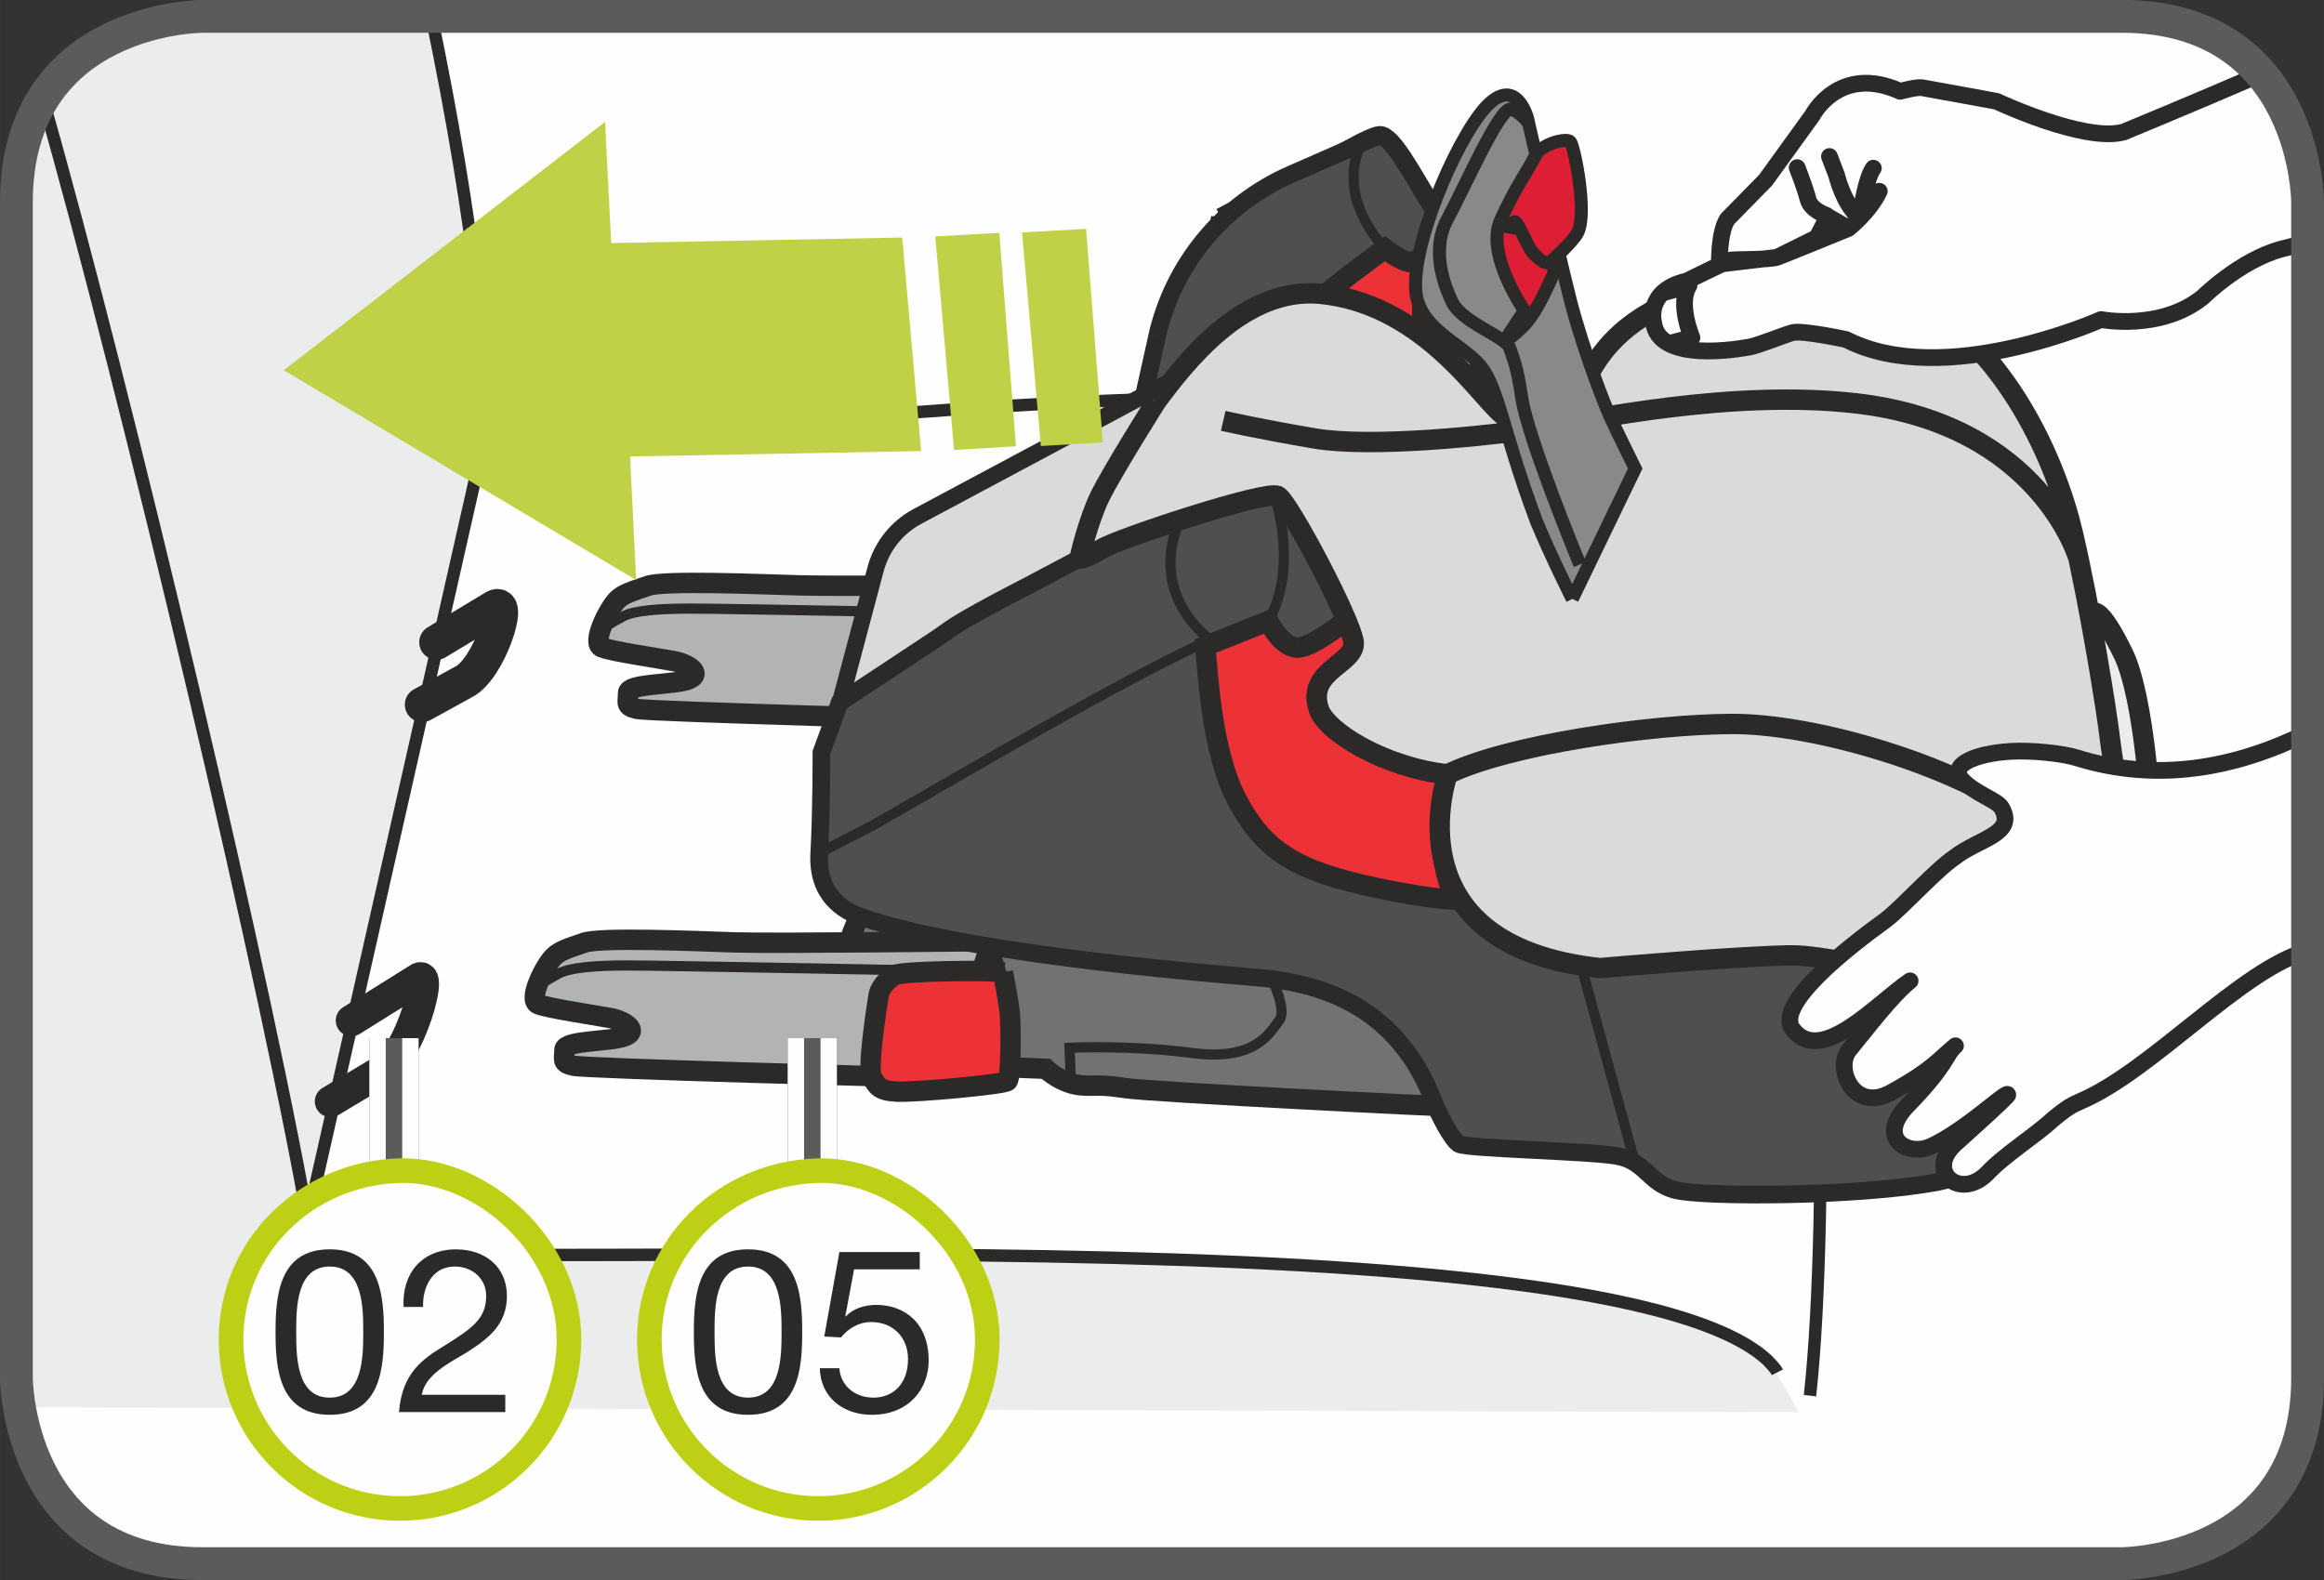
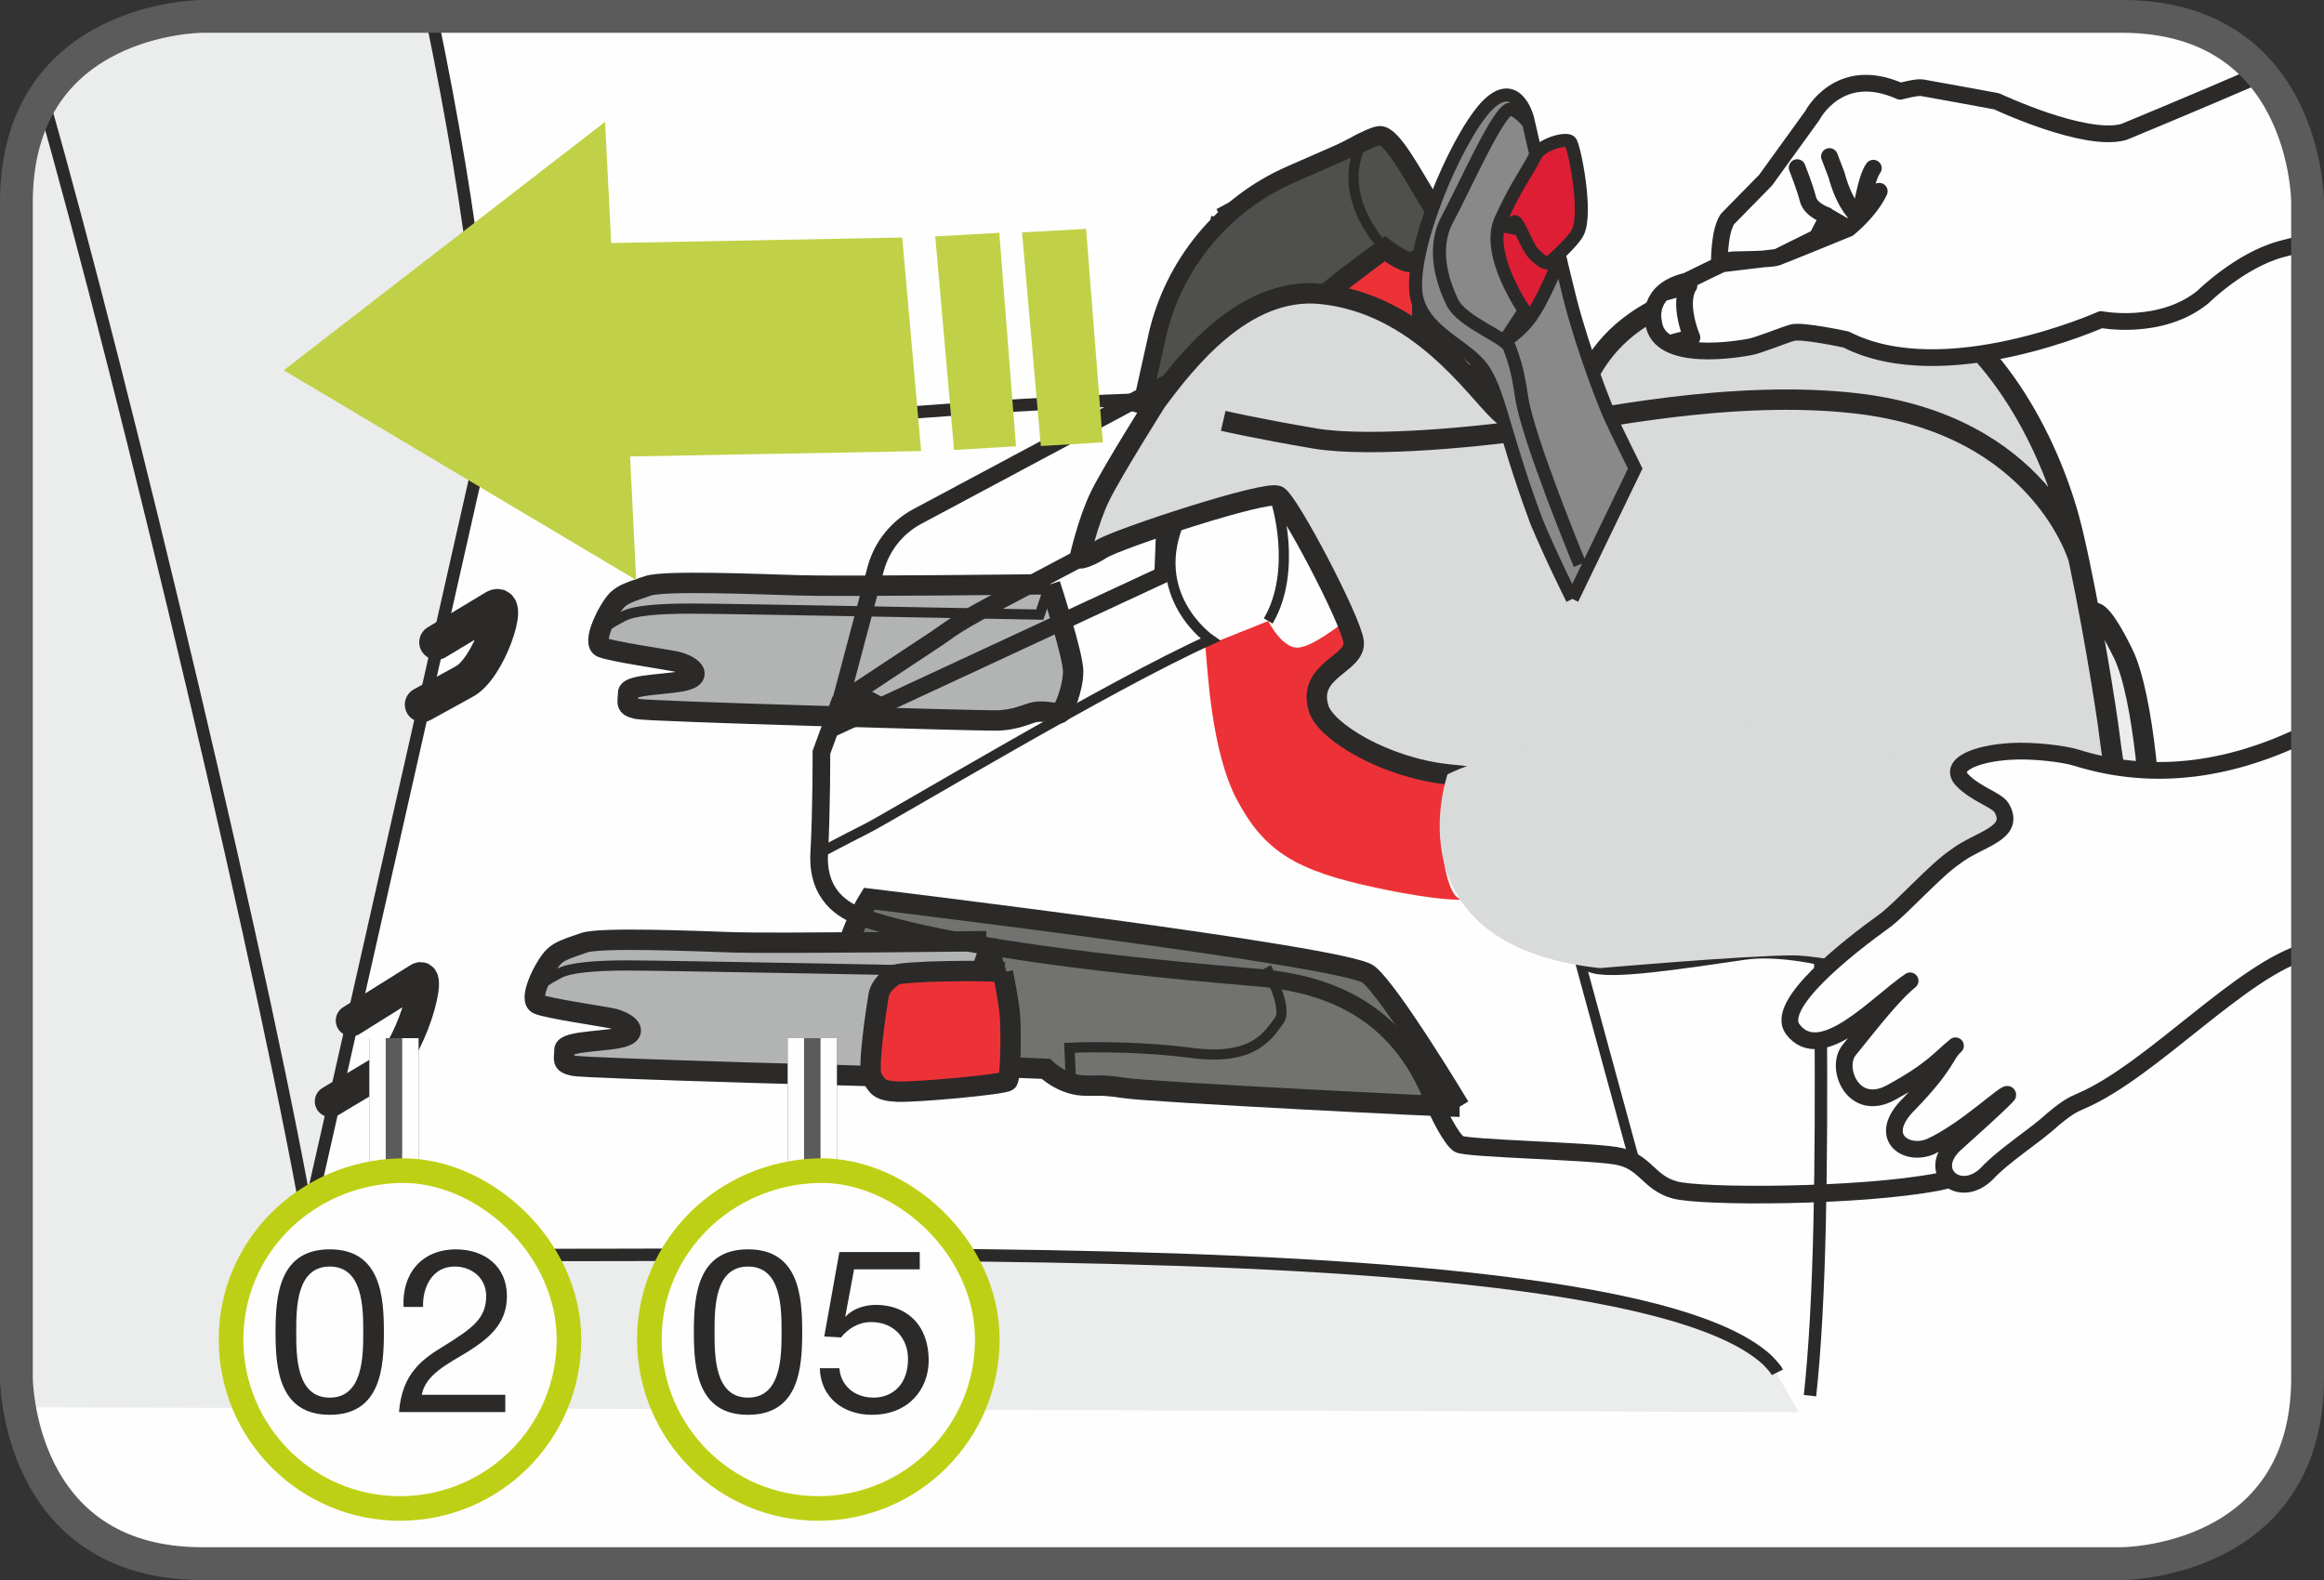
<svg xmlns="http://www.w3.org/2000/svg" xml:space="preserve" width="25mm" height="17mm" version="1.1" style="shape-rendering:geometricPrecision; text-rendering:geometricPrecision; image-rendering:optimizeQuality; fill-rule:evenodd; clip-rule:evenodd" viewBox="0 0 529.11 359.8">
  <rect x="0" y="0" width="529.11" height="359.8" fill="#333333" stroke="none" />
  <defs>
    <style type="text/css">
   
    .str6 {stroke:#2B2A29;stroke-width:3.81;stroke-miterlimit:4}
    .str0 {stroke:#2B2A29;stroke-width:2.83;stroke-miterlimit:4}
    .str5 {stroke:#2B2A29;stroke-width:2.32;stroke-miterlimit:10}
    .str13 {stroke:#BED015;stroke-width:5.6;stroke-miterlimit:2.613}
    .str4 {stroke:#2B2A29;stroke-width:4.01;stroke-miterlimit:4}
    .str7 {stroke:#2B2A29;stroke-width:2.97;stroke-miterlimit:4}
    .str3 {stroke:#2B2A29;stroke-width:4.64;stroke-miterlimit:10}
    .str12 {stroke:#FEFEFE;stroke-width:11.2;stroke-miterlimit:4}
    .str9 {stroke:#5B5B5B;stroke-width:7.47;stroke-miterlimit:4}
    .str10 {stroke:#5B5B5B;stroke-width:11.2;stroke-linejoin:bevel;stroke-miterlimit:4}
    .str11 {stroke:#FEFEFE;stroke-width:3.72;stroke-linejoin:bevel;stroke-miterlimit:4}
    .str1 {stroke:#2B2A29;stroke-width:7.16;stroke-linecap:round;stroke-miterlimit:4}
    .str2 {stroke:#2B2A29;stroke-width:7.95;stroke-linecap:round;stroke-miterlimit:4}
    .str8 {stroke:#2B2A29;stroke-width:3.81;stroke-linecap:round;stroke-linejoin:round;stroke-miterlimit:4}
    .fil3 {fill:none}
    .fil1 {fill:none;fill-rule:nonzero}
    .fil16 {fill:#FEFEFE}
    .fil2 {fill:#EBECEC}
    .fil5 {fill:#9D9E9E}
    .fil6 {fill:#4F4F4E}
    .fil7 {fill:#ED3237}
    .fil0 {fill:#FEFEFE;fill-rule:nonzero}
    .fil4 {fill:#EBECEC;fill-rule:nonzero}
    .fil9 {fill:#D9DADA;fill-rule:nonzero}
    .fil8 {fill:#B2B3B3;fill-rule:nonzero}
    .fil13 {fill:#898989;fill-rule:nonzero}
    .fil10 {fill:#727271;fill-rule:nonzero}
    .fil12 {fill:#4F4F4E;fill-rule:nonzero}
    .fil17 {fill:#2B2A29;fill-rule:nonzero}
    .fil14 {fill:#DD1E35;fill-rule:nonzero}
    .fil15 {fill:#C0D147;fill-rule:nonzero}
    .fil11 {fill:#ED3237;fill-rule:nonzero}
   
  </style>
  </defs>
  <g id="Слой_x0020_1">
    <path class="fil0" d="M46.06 3.73c0,0 -42.33,0 -42.33,42.33l0 267.68c0,0 0,42.33 42.33,42.33l436.99 0c0,0 42.33,0 42.33,-42.33l0 -267.68c0,0 0,-42.33 -42.33,-42.33l-436.99 0z" />
    <path class="fil1 str0" d="M57.71 295.34c37.39,-5.67 99.87,7.59 151.48,5.23 18.9,-0.91 43.53,4.78 69.07,11.91m133.83 5.35c4.74,-43.58 1.1,-125.06 2.08,-183.28 0.98,-76.19 -277.84,-29.93 -304.32,-33.26 -32.69,94.17 -16.62,95.62 -52.15,194.05" />
    <path class="fil2" d="M98.24 3.73c9.67,46.58 14.28,86.22 11.16,99.93l-40.35 178.42c-16.6,-26.35 -40.32,-64.36 -65.31,-106.65l0 -129.38 0 0c0,-42.33 42.33,-42.33 42.33,-42.33l52.17 0z" />
    <path class="fil3 str0" d="M98.24 3.73c9.67,46.58 14.28,86.23 11.16,99.93l-40.34 178.42c-18.11,-28.74 -41.37,-68.74 -65.32,-112.85" />
    <path class="fil2" d="M9.82 22.42c18.77,65.62 52.07,205.77 61.26,260.53 7.09,9.04 291.1,-10.22 331.32,26.65 0.93,0.95 6.61,10.97 7.1,11.97l-0.78 0 -404.31 -1.1c-0.68,-4.03 -0.68,-6.73 -0.68,-6.73l0 -267.68 0 0c0,-10.1 2.41,-17.78 6.08,-23.64z" />
    <path class="fil3 str0" d="M404.66 312.51c-0.47,-0.94 -1.43,-1.89 -2.37,-2.87 -40.21,-36.87 -324.21,-17.6 -331.32,-26.63 -9.16,-54.75 -42.44,-194.82 -61.22,-260.48" />
    <path class="fil3 str1" d="M75.25 250.82l11.83 -7.08c6.18,-3.32 11.85,-23.65 8.07,-20.8l-15.13 9.46" />
    <path class="fil3 str2" d="M96.14 160.46l9.45 -5.2c5.67,-2.84 10.89,-18.93 7.12,-17.01l-13.29 8.01" />
    <path class="fil4" d="M489.7 193.38c0.44,-7.04 -1.49,-34.65 -6.3,-44.52 -4.81,-9.83 -8.2,-13 -7.53,-4.06 0.65,8.9 2.99,45.32 5.22,50.73 2.24,5.41 2.32,2.9 5.15,5.48 0.98,0.9 3.16,-2.88 3.47,-7.63z" />
    <path class="fil1 str3" d="M489.7 193.38c0.44,-7.04 -1.49,-34.65 -6.3,-44.52 -4.81,-9.83 -8.2,-13 -7.53,-4.06 0.65,8.9 2.99,45.32 5.22,50.73 2.24,5.41 2.32,2.9 5.15,5.48 0.98,0.9 3.16,-2.88 3.47,-7.63" />
    <path class="fil5" d="M278.05 49.66l31.78 -16.93c0,0 3.26,-1.68 4.3,-1.71 2.65,-0.1 7.31,8.76 10.77,14.36 4.88,7.87 8.58,13.2 5.24,15.63 -3.14,2.29 -6.25,1.03 -6.22,5.23 -0.02,4.15 -1.02,11.45 3.16,15.6 4.17,4.16 31.28,10.33 35.44,10.33 4.16,-0.01 8.93,32.26 8.93,32.26l-102.68 -33.05 9.27 -41.71z" />
    <path class="fil3 str3" d="M278.05 49.66l31.78 -16.93c0,0 3.26,-1.68 4.3,-1.71 2.65,-0.1 7.31,8.76 10.77,14.36 4.88,7.87 8.58,13.2 5.24,15.63 -3.14,2.29 -6.25,1.03 -6.22,5.23 -0.02,4.15 -1.02,11.45 3.16,15.6 4.17,4.16 31.28,10.33 35.44,10.33 4.16,-0.01 8.93,32.26 8.93,32.26l-102.68 -33.05 9.27 -41.71" />
    <path class="fil6" d="M263.38 76.8c3.67,-16.53 15.02,-30.31 30.53,-37.09l15.91 -6.97c0,0 3.27,-1.69 4.31,-1.71 2.64,-0.1 7.31,8.76 10.77,14.36 4.89,7.87 8.58,13.2 5.24,15.62 -3.14,2.28 -6.25,1.03 -6.22,5.24 -0.02,4.14 -1.01,11.45 3.16,15.6 4.17,4.15 31.28,10.33 35.44,10.32 4.17,0 8.94,32.27 8.94,32.27l-111.5 -32.22 3.43 -15.41z" />
    <path class="fil3 str4" d="M263.38 76.8c3.67,-16.53 15.02,-30.31 30.53,-37.09l15.91 -6.97c0,0 3.27,-1.69 4.31,-1.71 2.64,-0.1 7.31,8.76 10.77,14.36 4.89,7.87 8.58,13.2 5.24,15.62 -3.14,2.28 -6.25,1.03 -6.22,5.24 -0.02,4.14 -1.01,11.45 3.16,15.6 4.17,4.15 31.28,10.33 35.44,10.32 4.17,0 8.94,32.27 8.94,32.27l-111.5 -32.22 3.43 -15.41" />
    <path class="fil7" d="M360.24 91.92c1.7,2.84 4.93,8.91 4.74,13.86 -0.26,6.68 -19.18,5.62 -28.39,3.98 -9.18,-1.63 -37.97,-38.04 -37.41,-39.97 0.55,-1.97 16.12,-13.15 16.12,-13.15 0,0 3.89,3.05 5.85,3.04 1.96,0 8.35,-5.85 8.35,-5.85l1.05 1.26c1.16,2.67 1.29,4.67 -0.4,5.91 -3.15,2.28 -6.25,1.03 -6.23,5.23 -0.01,4.14 -1.02,11.45 3.16,15.6 3.7,3.67 25.42,8.96 33.16,10.09z" />
    <path class="fil3 str3" d="M360.24 91.92c1.7,2.84 4.93,8.91 4.74,13.86 -0.26,6.68 -19.18,5.62 -28.39,3.98 -9.18,-1.63 -37.97,-38.04 -37.41,-39.97 0.55,-1.97 16.12,-13.15 16.12,-13.15 0,0 3.89,3.05 5.85,3.04 1.96,0 8.35,-5.85 8.35,-5.85l1.05 1.26c1.16,2.67 1.29,4.67 -0.4,5.91 -3.15,2.28 -6.25,1.03 -6.23,5.23 -0.01,4.14 -1.02,11.45 3.16,15.6 3.7,3.67 25.42,8.96 33.16,10.09" />
    <path class="fil8" d="M239.08 133.05c0,0 -47.97,0.56 -57.19,0.25 -9.24,-0.27 -30.56,-1.17 -34.36,0.11 -3.82,1.3 -5.62,1.84 -7.01,3.2 -2,2.01 -6,9.89 -3.47,10.83 2.56,0.97 13.4,2.53 16.57,3.15 3.16,0.61 6.37,2.84 3.19,4.11 -3.17,1.31 -13.84,0.9 -13.81,3.1 0.01,2.23 -0.81,3.02 2.07,3.64 2.84,0.61 76.68,2.66 81.44,2.63 4.77,0.01 7.33,-1.61 9.23,-1.94 1.93,-0.3 4.47,0.32 5.42,0.32 0.96,-0.01 3.17,-5.74 3.17,-9.57 -0.02,-3.81 -5.24,-19.82 -5.24,-19.82z" />
    <path class="fil1 str3" d="M239.08 133.05c0,0 -47.97,0.56 -57.19,0.25 -9.24,-0.27 -30.56,-1.17 -34.36,0.11 -3.82,1.3 -5.62,1.84 -7.01,3.2 -2,2.01 -6,9.89 -3.47,10.83 2.56,0.97 13.4,2.53 16.57,3.15 3.16,0.61 6.37,2.84 3.19,4.11 -3.17,1.31 -13.84,0.9 -13.81,3.1 0.01,2.23 -0.81,3.02 2.07,3.64 2.84,0.61 76.68,2.66 81.44,2.63 4.77,0.01 7.33,-1.61 9.23,-1.94 1.93,-0.3 4.47,0.32 5.42,0.32 0.96,-0.01 3.17,-5.74 3.17,-9.57 -0.02,-3.81 -5.24,-19.82 -5.24,-19.82" />
    <path class="fil1 str5" d="M239.08 133.05l-2.36 6.91c0,0 -72.42,-1.41 -79.53,-1.37 -7.15,0.01 -12.83,0.4 -15.42,1.82 -2.56,1.37 -6.14,3.17 -5.73,5.75" />
-     <path class="fil9" d="M189.73 165.78l9.61 -36.14c1.37,-5.17 4.82,-9.52 9.53,-12.04l57.57 -30.77 -1.73 44.11 -74.99 34.85z" />
    <path class="fil1 str6" d="M189.73 165.78l9.61 -36.14c1.37,-5.17 4.82,-9.52 9.53,-12.04l57.57 -30.77 -1.73 44.11 -74.99 34.85" />
    <path class="fil10" d="M332.31 252.03c-3.49,0.02 -69.7,-3.32 -76.07,-4.24 -6.36,-0.95 -6.22,-0.39 -9.86,-0.61 -4.77,-0.32 -8.29,-3.79 -8.29,-3.79 0,0 -38.5,-1.49 -42.32,-2.15 -3.84,-0.61 -3.55,-22.57 -2.3,-27.04 1.26,-4.45 4.43,-9.54 4.43,-9.54 0,0 108.55,13.09 113.64,17.21 5.12,4.12 20.77,30.16 20.77,30.16z" />
    <path class="fil1 str3" d="M332.31 252.03c-3.49,0.02 -69.7,-3.32 -76.07,-4.24 -6.36,-0.95 -6.22,-0.39 -9.86,-0.61 -4.77,-0.32 -8.29,-3.79 -8.29,-3.79 0,0 -38.5,-1.49 -42.32,-2.15 -3.84,-0.61 -3.55,-22.57 -2.3,-27.04 1.26,-4.45 4.43,-9.54 4.43,-9.54 0,0 108.55,13.09 113.64,17.21 5.12,4.12 20.77,30.16 20.77,30.16" />
    <path class="fil1 str5" d="M288.31 220.33c0,0 5.11,9.24 2.9,12.09 -2.23,2.88 -5.39,9.24 -19.71,7.38 -14.32,-1.88 -28.01,-1.2 -28.01,-1.2l0.34 7.94" />
    <path class="fil8" d="M224.57 214.32c0,0 -47.94,0.57 -57.16,0.29 -9.24,-0.31 -30.57,-1.22 -34.39,0.06 -3.81,1.31 -5.62,1.87 -6.97,3.22 -2.03,2 -6.04,9.89 -3.47,10.82 2.52,0.95 13.34,2.54 16.54,3.15 3.19,0.64 6.36,2.85 3.19,4.11 -3.19,1.29 -13.82,0.9 -13.81,3.11 0.01,2.22 -0.79,2.98 2.06,3.61 2.86,0.64 76.69,2.67 81.45,2.65 4.79,-0.01 7.35,-1.6 9.25,-1.92 1.9,-0.33 4.46,0.3 5.41,0.3 0.92,0 3.14,-5.74 3.13,-9.56 -0.01,-3.81 -5.24,-19.84 -5.24,-19.84z" />
    <path class="fil1 str3" d="M224.57 214.32c0,0 -47.94,0.57 -57.16,0.29 -9.24,-0.31 -30.57,-1.22 -34.39,0.06 -3.81,1.31 -5.62,1.87 -6.97,3.22 -2.03,2 -6.04,9.89 -3.47,10.82 2.52,0.95 13.34,2.54 16.54,3.15 3.19,0.64 6.36,2.85 3.19,4.11 -3.19,1.29 -13.82,0.9 -13.81,3.11 0.01,2.22 -0.79,2.98 2.06,3.61 2.86,0.64 76.69,2.67 81.45,2.65 4.79,-0.01 7.35,-1.6 9.25,-1.92 1.9,-0.33 4.46,0.3 5.41,0.3 0.92,0 3.14,-5.74 3.13,-9.56 -0.01,-3.81 -5.24,-19.84 -5.24,-19.84" />
    <path class="fil11" d="M228.34 221.42c-2.17,-0.57 -23.35,-0.33 -24.73,0.67 -1.38,0.99 -3.16,2.37 -3.57,4.54 -0.37,2.17 -2.69,17.02 -1.5,18.79 1.19,1.78 1.37,2.98 5.74,3.17 4.35,0.19 24.32,-1.64 25.11,-2.43 0.8,-0.8 0.78,-12.08 0.55,-14.85 -0.18,-2.76 -1.6,-9.89 -1.6,-9.89z" />
    <path class="fil1 str3" d="M228.34 221.42c-2.17,-0.57 -23.35,-0.33 -24.73,0.67 -1.38,0.99 -3.16,2.37 -3.57,4.54 -0.37,2.17 -2.69,17.02 -1.5,18.79 1.19,1.78 1.37,2.98 5.74,3.17 4.35,0.19 24.32,-1.64 25.11,-2.43 0.8,-0.8 0.78,-12.08 0.55,-14.85 -0.18,-2.76 -1.6,-9.89 -1.6,-9.89" />
    <path class="fil1 str5" d="M224.57 214.32l-2.37 6.91c0,0 -72.38,-1.39 -79.5,-1.38 -7.12,0.02 -12.85,0.46 -15.43,1.81 -2.58,1.41 -6.13,3.2 -5.73,5.76" />
    <path class="fil1 str3" d="M199.29 157.9c0,0 -0.42,0.79 -3.12,1.69 -2.73,0.92 -4.96,-0.43 -4.96,-0.43" />
-     <path class="fil12" d="M233.34 133.77c8.2,-4.24 55.21,-30.33 59.13,-24.2 3.93,6.18 19.82,29.79 19.82,33.7 0.01,3.9 -2.6,14.48 1.33,17.81 3.91,3.33 58.26,16.77 58.27,19.56 0,2.81 42.6,13.33 57.09,14.95 34.14,3.87 41.75,42.63 51.23,42.04 0,0 -21.12,28.1 -39.02,31.52 -17.89,3.42 -53.68,3.49 -59.86,1.83 -6.15,-1.66 -6.71,-6.7 -13.42,-7.78 -6.72,-1.12 -34.14,-1.63 -35.8,-2.7 -1.7,-1.14 -4.63,-6.93 -5.63,-9.53 -8.24,-21.5 -24.8,-26.54 -37.85,-28.13 -4.5,-0.52 -66.53,-4.91 -92.58,-14.03 -4.1,-1.46 -10.07,-5.01 -9.54,-14.54 0.54,-9.5 0.5,-22.93 0.5,-22.93l4.15 -11.34 20.46 -13.53c5.85,-3.74 3.28,-3.15 21.71,-12.72z" />
    <path class="fil1 str4" d="M233.34 133.77c8.2,-4.24 55.21,-30.33 59.13,-24.2 3.93,6.18 19.82,29.79 19.82,33.7 0.01,3.9 -2.6,14.48 1.33,17.81 3.91,3.33 58.26,16.77 58.27,19.56 0,2.81 42.6,13.33 57.09,14.95 34.14,3.87 41.75,42.63 51.23,42.04 0,0 -21.12,28.1 -39.02,31.52 -17.89,3.42 -53.68,3.49 -59.86,1.83 -6.15,-1.66 -6.71,-6.7 -13.42,-7.78 -6.72,-1.12 -34.14,-1.63 -35.8,-2.7 -1.7,-1.14 -4.63,-6.93 -5.63,-9.53 -8.24,-21.5 -24.8,-26.54 -37.85,-28.13 -4.5,-0.52 -66.53,-4.91 -92.58,-14.03 -4.1,-1.46 -10.07,-5.01 -9.54,-14.54 0.54,-9.5 0.5,-22.93 0.5,-22.93l4.15 -11.34 20.46 -13.53c5.85,-3.74 3.28,-3.15 21.71,-12.72" />
    <path class="fil11" d="M295.77 147.45c3.17,-0.36 8.91,-4.76 10.72,-6.22 0.95,2.19 1.55,3.93 1.69,4.92 0.64,5.08 -10.81,6.38 -7.93,15.3 1.68,5.19 14.98,13.31 29.32,14.88 5.09,0.56 -2.1,-5.43 -1.24,16.31 0.07,1.72 1.16,11.53 4.35,12.18 0.34,0.09 -4.68,0.46 -19.14,-2.61 -18.49,-3.9 -25.62,-8.29 -31.88,-20 -5.88,-11.01 -6.7,-29.53 -7.24,-35.07l14.32 -5.72c0,0 3.23,6.5 7.02,6.04z" />
-     <path class="fil1 str3" d="M295.77 147.45c3.17,-0.36 8.91,-4.76 10.72,-6.22 0.95,2.19 1.55,3.93 1.69,4.92 0.64,5.08 -10.81,6.38 -7.93,15.3 1.68,5.19 14.98,13.31 29.32,14.88 5.09,0.56 -2.1,-5.43 -1.24,16.31 0.07,1.72 1.16,11.53 4.35,12.18 0.34,0.09 -4.68,0.46 -19.14,-2.61 -18.49,-3.9 -25.62,-8.29 -31.88,-20 -5.88,-11.01 -6.7,-29.53 -7.24,-35.07l14.32 -5.72c0,0 3.23,6.5 7.02,6.04" />
    <path class="fil1 str5" d="M372.11 264.34l-13.17 -48.31m-172.42 -21.74c0,0 5,-2.67 10.71,-5.56 5.72,-2.87 56.09,-33.14 78.34,-43.05 0,0 -14.77,-10.15 -6.67,-27.83" />
    <path class="fil9" d="M263.18 91.52c6.65,-8.93 19.91,-26.3 37.47,-24.61 22.29,2.19 35.05,21.55 40.8,26.94 5.74,5.42 14.96,2.54 17.78,-3.53 2.87,-6.07 6.03,-13.37 16.84,-19.44 11.18,-6.29 39.41,-14.44 59.81,-3.02 21.06,11.77 32.23,37.14 36.09,53.69 3.86,16.52 7.77,41 8.41,46.75 0.65,5.73 5.17,31.16 6.15,41.36 0.97,10.17 1.67,24.49 -5.64,28.65 -7.31,4.16 -23.26,-4.4 -34.73,-10.1 -11.45,-5.71 -35.34,-13.93 -49.02,-11.97 -13.67,1.95 -31.35,4.82 -34.91,2.78 -3.58,-2.05 -3.28,-6.15 -6.45,-6.81 -3.2,-0.64 -5.12,-2.53 -6.4,-5.73 -1.27,-3.15 -4.82,-23.83 -5.47,-25.42 -1.56,-3.83 -9.25,-4.17 -14.33,-4.73 -14.34,-1.57 -27.64,-9.69 -29.32,-14.88 -2.88,-8.91 8.57,-10.21 7.93,-15.3 -0.66,-5.08 -14.73,-31.79 -17.27,-33.21 -2.55,-1.42 -36.56,9.78 -40.08,12.05 -3.49,2.22 -5.07,2.21 -5.07,2.21 0,0 1.9,-8.57 4.73,-14.3 2.84,-5.76 12.69,-21.38 12.69,-21.38z" />
    <path class="fil1 str3" d="M263.18 91.52c6.65,-8.93 19.91,-26.3 37.47,-24.61 22.29,2.19 35.05,21.55 40.8,26.94 5.74,5.42 14.96,2.54 17.78,-3.53 2.87,-6.07 6.03,-13.37 16.84,-19.44 11.18,-6.29 39.41,-14.44 59.81,-3.02 21.06,11.77 32.23,37.14 36.09,53.69 3.86,16.52 7.77,41 8.41,46.75 0.65,5.73 5.17,31.16 6.15,41.36 0.97,10.17 1.67,24.49 -5.64,28.65 -7.31,4.16 -23.26,-4.4 -34.73,-10.1 -11.45,-5.71 -35.34,-13.93 -49.02,-11.97 -13.67,1.95 -31.35,4.82 -34.91,2.78 -3.58,-2.05 -3.28,-6.15 -6.45,-6.81 -3.2,-0.64 -5.12,-2.53 -6.4,-5.73 -1.27,-3.15 -4.82,-23.83 -5.47,-25.42 -1.56,-3.83 -9.25,-4.17 -14.33,-4.73 -14.34,-1.57 -27.64,-9.69 -29.32,-14.88 -2.88,-8.91 8.57,-10.21 7.93,-15.3 -0.66,-5.08 -14.73,-31.79 -17.27,-33.21 -2.55,-1.42 -36.56,9.78 -40.08,12.05 -3.49,2.22 -5.07,2.21 -5.07,2.21 0,0 1.9,-8.57 4.73,-14.3 2.84,-5.76 12.69,-21.38 12.69,-21.38m210.09 35.82c0,0 -8.65,-30.62 -50.57,-35.47 -28.39,-3.29 -60.38,3.76 -72.09,5.58 -11.72,1.83 -38.31,4.61 -51.36,2.39 -13.1,-2.23 -20.77,-4.01 -20.77,-4.01" />
    <path class="fil9" d="M487.13 215.26c0,0 -9.38,-17.3 -26.05,-29.25 -16.69,-11.97 -48.05,-21.19 -66.7,-21.15 -18.65,0.06 -51.06,4.73 -64.81,11.46 0,0 -13.71,38.92 34.7,44.14 0,0 33.11,-2.9 44.06,-2.9 5.79,0 22.32,3.48 22.32,3.48 0,0 39.42,17.39 41.45,18.26 2.03,0.87 18.19,1.2 15.04,-24.04z" />
-     <path class="fil1 str3" d="M487.13 215.26c0,0 -9.38,-17.3 -26.05,-29.25 -16.69,-11.97 -48.05,-21.19 -66.7,-21.15 -18.65,0.06 -51.06,4.73 -64.81,11.46 0,0 -13.71,38.92 34.7,44.14 0,0 33.11,-2.9 44.06,-2.9 5.79,0 22.32,3.48 22.32,3.48 0,0 39.42,17.39 41.45,18.26 2.03,0.87 18.19,1.2 15.04,-24.04" />
    <path class="fil1 str5" d="M290.07 112.93c0.58,0.87 5.45,16.96 -1.33,28.48m20.75 -107.6c-0.29,0.87 -5.18,10.31 5.81,22.84" />
    <path class="fil13" d="M357.97 136.39c0,0 -4.83,-9.63 -8.13,-17.57 -8.34,-22.27 -8.66,-31.91 -13.89,-36.7 -3.94,-3.99 -12.07,-7.41 -13.45,-14.63 -1.87,-10.06 8.62,-35.1 15.66,-42.99 6.96,-7.6 9.59,2.32 9.59,2.32 0,0 6.67,29.22 9.82,41.74 3.23,12.28 7.97,24.02 9.03,26.39 1.05,2.37 5.7,11.75 5.7,11.75l-14.33 29.68z" />
    <path class="fil1 str7" d="M357.97 136.39c0,0 -4.83,-9.63 -8.13,-17.57 -8.34,-22.27 -8.66,-31.91 -13.89,-36.7 -3.94,-3.99 -12.07,-7.41 -13.45,-14.63 -1.87,-10.06 8.62,-35.1 15.66,-42.99 6.96,-7.6 9.59,2.32 9.59,2.32 0,0 6.67,29.22 9.82,41.74 3.23,12.28 7.97,24.02 9.03,26.39 1.05,2.37 5.7,11.75 5.7,11.75l-14.33 29.68m1.72 -7.83c0,0 -11.83,-28.63 -13.23,-37.98 -1.09,-7.38 -1.92,-8.8 -2.73,-11.32 -0.79,-2.53 -10.72,-5.69 -13.09,-10.42 -1.31,-2.73 -5.14,-11.36 -1.17,-18.79 3.93,-7.24 12.03,-25.8 14.53,-25.18 2.02,0.51 4.02,3.18 4.02,3.18" />
    <path class="fil13" d="M342.7 77.34c0.32,0.54 4.3,-2.87 5.75,-5.03 1.47,-2.1 4.52,-7.74 5.34,-11.74l-11.09 16.78z" />
    <path class="fil1 str7" d="M342.7 77.34c0.32,0.54 4.3,-2.87 5.75,-5.03 1.47,-2.1 4.52,-7.74 5.34,-11.74l-11.09 16.78" />
    <path class="fil14" d="M347.52 71.41c0,0 -9.48,-13.22 -5.88,-21.29 3.7,-8.15 6.03,-10.84 7.98,-14.77 1.28,-2.5 6.97,-4.06 7.89,-3.08 0.9,0.91 3.99,16.35 1.67,20.72 -1.14,2.21 -6.02,6.47 -6.02,6.47l0.81 2.21c0,0 -4.47,10.57 -6.12,10.68l-0.34 -0.94z" />
    <path class="fil1 str7" d="M347.52 71.41c0,0 -9.48,-13.22 -5.88,-21.29 3.7,-8.15 6.03,-10.84 7.98,-14.77 1.28,-2.5 6.97,-4.06 7.89,-3.08 0.9,0.91 3.99,16.35 1.67,20.72 -1.14,2.21 -6.02,6.47 -6.02,6.47l0.81 2.21c0,0 -4.47,10.57 -6.12,10.68l-0.34 -0.94m-3.98 -18.21c0,0 0.63,-3.1 1.48,-2.68 0.82,0.44 2.72,5.67 4.06,7.12 1.39,1.43 3.1,2.99 4.09,1.83" />
    <path class="fil15" d="M247.27 52.12l-14.58 0.8 4.28 48.65 14.11 -0.84 -3.81 -48.61zm-19.76 0.9l-14.58 0.81 4.28 48.64 14.1 -0.84 -3.8 -48.61zm-17.79 49.7l-4.31 -48.63 -66.26 1.26 -1.39 -27.6 -73.16 56.56 80.23 47.77 -1.38 -28.13 66.28 -1.23z" />
    <path class="fil16" d="M525.38 166.86c-16.64,8.19 -34.36,11.41 -52.66,5.68 -2.87,-0.9 -10,-1.75 -15.03,-1.43 -8.21,0.51 -14.07,3.17 -10.98,6.49 3.1,3.28 7.95,4.55 9.01,6.38 3.43,5.95 -5.29,7 -10.64,11.2 -4.26,2.84 -11.81,11.27 -15.73,14.31 -9.06,6.53 -25.26,19.32 -21.22,24.85 6.45,8.58 19.2,-5.89 26.75,-10.98 -4.13,3.33 -9.55,10.45 -13.89,15.78 -3.29,4.04 0.94,14.35 9.53,9.66 9.43,-5.16 10.91,-7.56 14.69,-10.65 -2.38,2.1 -1.62,3.97 -10.5,13.18 -7.68,7.53 -0.76,12.1 4.76,9.79 8.24,-3.73 17.91,-13.29 17.64,-11.76 -0.21,0.28 -0.83,1.15 -12.04,11.2 -6.65,6.18 1.1,12.82 7.29,6.7 4,-4.3 10.93,-8.56 15.03,-12.37 4.33,-3.6 5.09,-3.46 6.44,-4.17 16.18,-6.96 36.61,-30.12 51.54,-34.15l0 -49.71z" />
    <path class="fil3 str8" d="M525.38 166.86c-16.64,8.19 -34.36,11.41 -52.66,5.68 -2.87,-0.9 -10,-1.75 -15.03,-1.43 -8.21,0.51 -14.07,3.17 -10.98,6.49 3.1,3.28 7.95,4.55 9.01,6.38 3.43,5.95 -5.29,7 -10.64,11.2 -4.26,2.84 -11.81,11.27 -15.73,14.31 -9.06,6.53 -25.26,19.32 -21.22,24.85 6.45,8.58 19.2,-5.89 26.75,-10.98 -4.13,3.33 -9.55,10.45 -13.89,15.78 -3.29,4.04 0.94,14.35 9.53,9.66 9.43,-5.16 10.91,-7.56 14.69,-10.65 -2.38,2.1 -1.62,3.97 -10.5,13.18 -7.68,7.53 -0.76,12.1 4.76,9.79 8.24,-3.73 17.91,-13.29 17.64,-11.76 -0.21,0.28 -0.83,1.15 -12.04,11.2 -6.65,6.18 1.1,12.82 7.29,6.7 4,-4.3 10.93,-8.56 15.03,-12.37 4.33,-3.6 5.09,-3.46 6.44,-4.17 16.18,-6.96 36.61,-30.12 51.54,-34.15" />
    <path class="fil16" d="M525.38 55.22c-2.75,0.66 -4.84,1.19 -6.03,1.51 -9.41,2.57 -17.8,10.91 -17.8,10.91 -9.59,7.79 -23.19,5.13 -23.19,5.13 0,0 -35.7,15.99 -58.03,4.55 0,0 -10.15,-2.21 -12.31,-1.55 -2.17,0.64 -7.74,2.91 -9.66,3.25 -1.93,0.34 -20.95,3.87 -21.9,-5.74 0,0 -1.85,-7.1 7.55,-9.28 0,0 9.38,-4.64 10.08,-4.79 0.69,-0.14 8.9,-0.04 10.52,-0.62 1.62,-0.59 16.25,-6.57 16.25,-6.57l-4.7 -2.72 -2.48 4.79 -9.07 4.5 -13.15 1.57c0,0 -0.16,-7.22 1.81,-10.25l8.71 -8.88 10.66 -14.75c0,0 6,-11.76 19.98,-5.49 0,0 3.7,-1 4.94,-0.82 1.22,0.18 17.05,3.11 17.05,3.11 0,0 20.05,9.47 28.93,6.97 0,0 15.67,-6.46 31.26,-13.21 10.57,12.43 10.58,29.22 10.58,29.22l0 9.16z" />
    <path class="fil3 str8" d="M525.38 55.22c-2.75,0.66 -4.84,1.19 -6.03,1.51 -9.41,2.57 -17.8,10.91 -17.8,10.91 -9.59,7.79 -23.19,5.13 -23.19,5.13 0,0 -35.7,15.99 -58.03,4.55 0,0 -10.15,-2.21 -12.31,-1.55 -2.17,0.64 -7.74,2.91 -9.66,3.25 -1.93,0.34 -20.95,3.87 -21.9,-5.74 0,0 -1.85,-7.1 7.55,-9.28 0,0 9.38,-4.64 10.08,-4.79 0.69,-0.14 8.9,-0.04 10.52,-0.62 1.62,-0.59 16.25,-6.57 16.25,-6.57l-4.7 -2.72 -2.48 4.79 -9.07 4.5 -13.15 1.57c0,0 -0.16,-7.22 1.81,-10.25l8.71 -8.88 10.66 -14.75c0,0 6,-11.76 19.98,-5.49 0,0 3.7,-1 4.94,-0.82 1.22,0.18 17.05,3.11 17.05,3.11 0,0 20.05,9.47 28.93,6.97 0,0 15.67,-6.46 31.26,-13.21m-134.66 61.38c0.46,-0.22 5.07,-1.33 5.07,-1.33 0,0 -3.3,-7.74 -0.68,-11.83l-5.72 1.57m37.04 -17.58c0,0 -3.58,-1.15 -4.22,-3.69 -0.63,-2.55 -2.46,-7.19 -2.46,-7.19m14.12 11.34c0,0 -3.25,-2.44 -5.17,-9.7l-1.6 -4.17m7.18 12.73c0,0 1.08,-7.73 2.81,-10.07m-5.64 13.7c0,0 4.83,-3.82 6.99,-8.45" />
    <path class="fil3 str9" d="M46.06 3.73c0,0 -42.33,0 -42.33,42.33l0 267.68c0,0 0,42.33 42.33,42.33l436.99 0c0,0 42.33,0 42.33,-42.33l0 -267.68c0,0 0,-42.33 -42.33,-42.33l-436.99 0z" />
    <line class="fil3 str10" x1="184.94" y1="321.48" x2="184.94" y2="236.41" />
    <line class="fil3 str11" x1="181.2" y1="321.48" x2="181.2" y2="236.41" />
    <line class="fil3 str11" x1="188.67" y1="321.48" x2="188.67" y2="236.41" />
    <line class="fil3 str12" x1="184.94" y1="321.48" x2="184.94" y2="323.18" />
    <path class="fil0" d="M224.78 305.05c0,21.23 -17.2,38.46 -38.47,38.46 -21.24,0 -38.47,-17.23 -38.47,-38.46 0,-21.24 17.24,-37.95 38.47,-38.47 18.78,-0.46 38.47,17.23 38.47,38.47z" />
    <path class="fil1 str13" d="M224.78 305.05c0,21.23 -17.2,38.46 -38.47,38.46 -21.24,0 -38.47,-17.23 -38.47,-38.46 0,-21.24 17.24,-37.95 38.47,-38.47 18.78,-0.46 38.47,17.23 38.47,38.47z" />
    <path class="fil17" d="M170.31 322.18c11.6,0 12.33,-10.65 12.33,-18.82 0,-8.15 -0.73,-18.86 -12.33,-18.86 -11.6,0 -12.34,10.71 -12.34,18.86 0,8.16 0.74,18.82 12.34,18.82zm0 -3.91c-7.59,0 -7.63,-9.41 -7.63,-14.95 0,-5.5 0.04,-14.9 7.63,-14.9 7.57,0 7.63,9.41 7.63,14.9 0,5.54 -0.06,14.95 -7.63,14.95zm16.34 -6.7c0.16,6.7 5.39,10.61 11.82,10.61 8.62,0 12.96,-6.06 12.96,-12.33 0,-8.52 -5.39,-12.7 -11.97,-12.7 -2.52,0 -5.29,0.83 -6.9,2.65l-0.1 -0.1 1.99 -10.65 14.95 0 0 -3.93 -18.3 0 -3.44 19.23 3.81 0.21c1.72,-2.09 4.03,-3.5 6.9,-3.5 5.01,0 8.36,3.56 8.36,8.42 0,5.85 -3.6,8.79 -7.84,8.79 -4.44,0 -7.53,-2.87 -7.79,-6.7l-4.44 0z" />
    <line class="fil1 str10" x1="89.7" y1="321.48" x2="89.7" y2="236.41" />
    <line class="fil1 str11" x1="85.96" y1="321.48" x2="85.96" y2="236.41" />
    <line class="fil1 str11" x1="93.43" y1="321.48" x2="93.43" y2="236.41" />
    <line class="fil1 str12" x1="89.7" y1="321.48" x2="89.7" y2="323.18" />
    <path class="fil0" d="M129.54 305.05c0,21.23 -17.2,38.46 -38.47,38.46 -21.24,0 -38.47,-17.23 -38.47,-38.46 0,-21.24 17.24,-37.95 38.47,-38.47 18.78,-0.46 38.47,17.23 38.47,38.47z" />
    <path class="fil1 str13" d="M129.54 305.05c0,21.23 -17.2,38.46 -38.47,38.46 -21.24,0 -38.47,-17.23 -38.47,-38.46 0,-21.24 17.24,-37.95 38.47,-38.47 18.78,-0.46 38.47,17.23 38.47,38.47z" />
    <path class="fil17" d="M75.07 322.18c11.6,0 12.33,-10.65 12.33,-18.82 0,-8.15 -0.73,-18.86 -12.33,-18.86 -11.6,0 -12.34,10.71 -12.34,18.86 0,8.16 0.74,18.82 12.34,18.82zm0 -3.91c-7.59,0 -7.63,-9.41 -7.63,-14.95 0,-5.5 0.04,-14.9 7.63,-14.9 7.57,0 7.63,9.41 7.63,14.9 0,5.54 -0.06,14.95 -7.63,14.95zm15.78 3.29l24.19 0 0 -3.93 -19.02 0c0.83,-4.55 5.81,-6.99 10.4,-9.76 4.59,-2.93 8.99,-6.18 8.99,-12.71 0,-6.89 -5.19,-10.65 -11.6,-10.65 -7.85,0 -12.34,5.59 -11.93,13.11l4.44 0c-0.15,-4.44 2.04,-9.2 7.21,-9.2 3.93,0 7.16,2.67 7.16,6.7 0,5.17 -3.19,7.36 -9.45,11.29 -5.23,3.14 -9.72,6.43 -10.4,15.16z" />
  </g>
</svg>